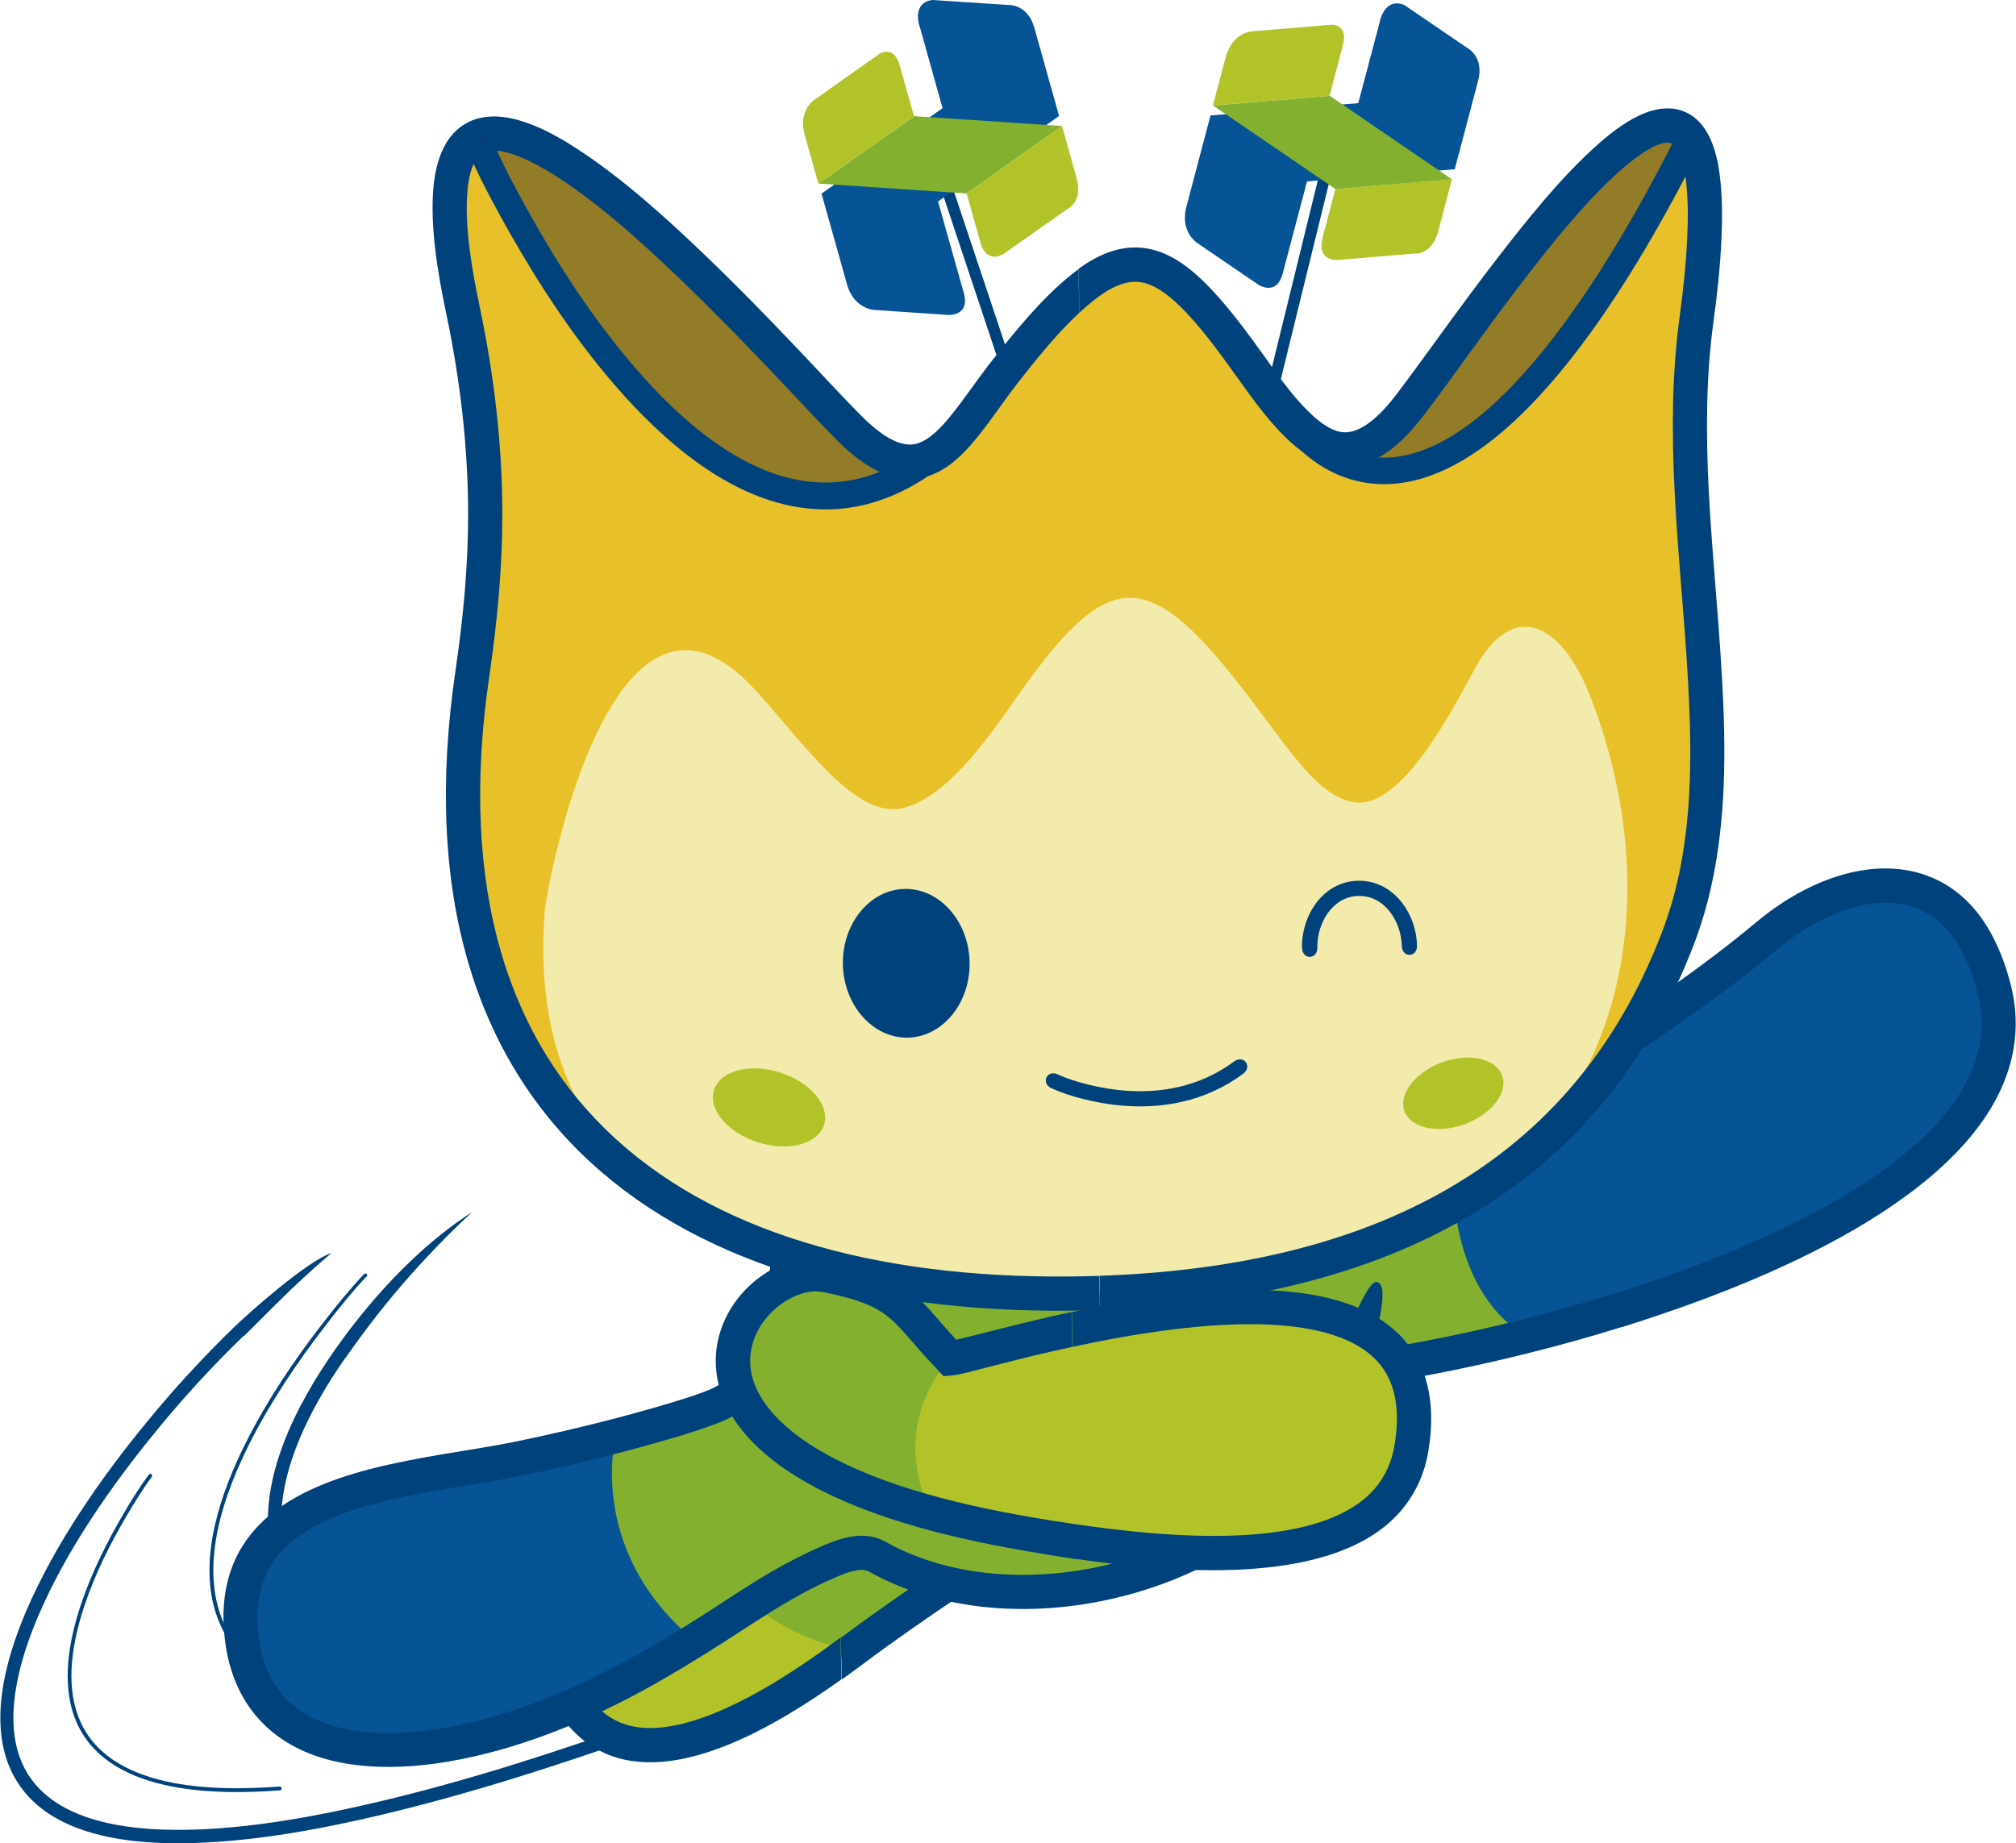
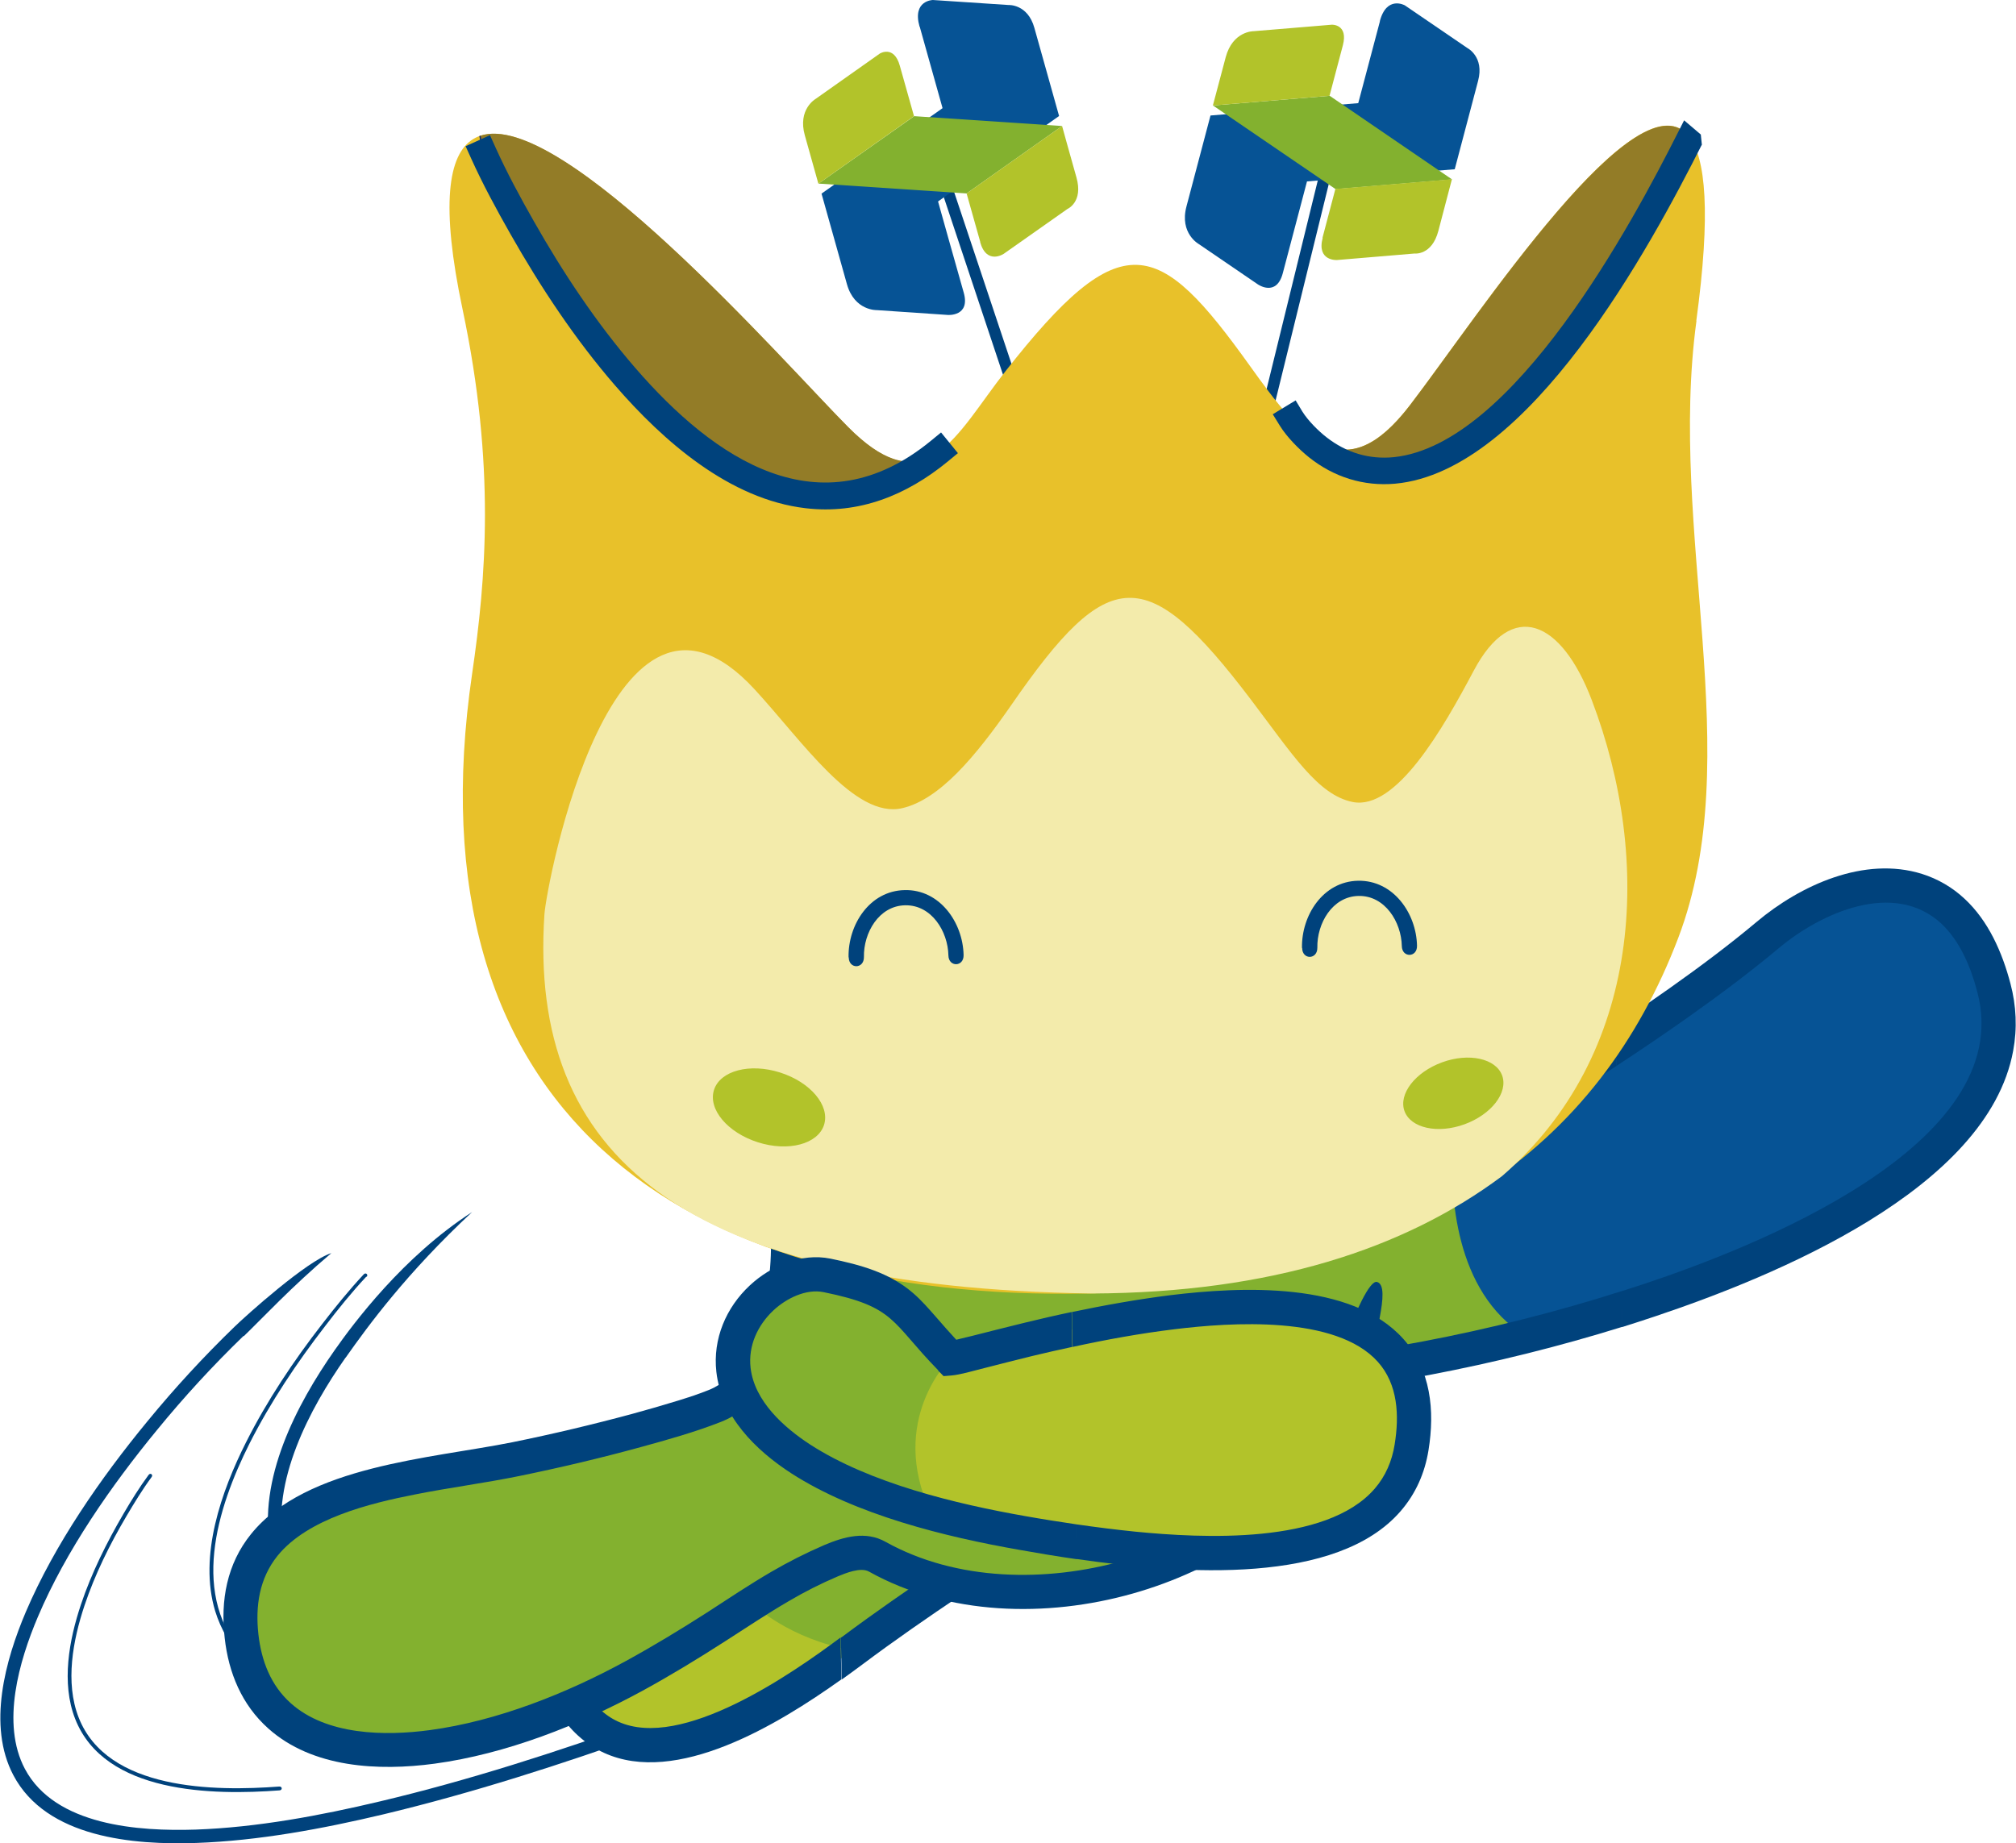
<svg xmlns="http://www.w3.org/2000/svg" id="_레이어_2" viewBox="0 0 120.76 110.43">
  <defs>
    <style>.cls-1,.cls-2{fill:#83b12f;}.cls-3{fill:#e8c12a;}.cls-3,.cls-4,.cls-5,.cls-6,.cls-2,.cls-7,.cls-8{fill-rule:evenodd;}.cls-4{fill:#00427c;}.cls-5,.cls-9{fill:#b2c32a;}.cls-10{fill:#1e2b69;}.cls-6,.cls-11{fill:#065395;}.cls-7{fill:#f3ebab;}.cls-8{fill:#937c27;}</style>
  </defs>
  <g id="_격리_모드">
    <path class="cls-4" d="M14.59,80.04c-1.83,1.77-3.56,3.65-5.17,5.62-2.74,3.33-5.46,7.23-7.15,11.21-1.12,2.64-2.22,6.39-.78,9.11,1.81,3.42,6.85,3.75,10.23,3.64,3.67-.13,7.47-.84,11.04-1.69,5.32-1.26,10.6-2.97,15.75-4.81l.37-.13.27.75-.37.13c-5.18,1.85-10.48,3.56-15.83,4.84-3.62.86-7.47,1.58-11.2,1.71-3.74.13-8.97-.3-10.95-4.06-1.57-2.98-.48-6.9.75-9.79,1.73-4.05,4.48-8.01,7.27-11.4,1.63-1.99,3.38-3.89,5.23-5.68.71-.69,4.35-3.96,5.8-4.41-2.38,2.01-4.16,3.93-5.25,4.98Z" />
    <path class="cls-4" d="M20.7,81.34c-2.16,3.08-4.45,7.4-3.72,11.29.91,4.83,6.13,7.02,10.37,8.11l.38.1-.2.77-.38-.1c-4.58-1.18-9.98-3.55-10.95-8.73-.78-4.13,1.55-8.61,3.85-11.89,1.11-1.58,4.09-5.6,8.23-8.27-3.9,3.63-6.23,6.81-7.58,8.73Z" />
    <path class="cls-2" d="M66.14,88.83c-3.46,2.08-10.49,6.6-15.1,10.04-8.91,6.66-15.83,8.43-18.02.09-2.12-8.12,7.76-9.79,13.69-11.9,4.65-1.66,8.93-3.7,10.55-4.5.38-.25.71-.55,1-.89h0c2.32,1.35,13.47,3.79,7.87,7.16Z" />
    <path class="cls-5" d="M51.04,98.87c-8.91,6.66-15.83,8.43-18.02.09-.72-2.75-.06-4.75,1.35-6.29l7.48-.93s1.96,5.77,9.19,7.14Z" />
    <path class="cls-4" d="M58.49,82.93c-.22.2-.45.37-.71.52-1.32.76-2.83,1.42-4.22,2.02-1.14.49-2.29.97-3.44,1.42l-.04-2.19c.9-.36,1.79-.73,2.67-1.11,1.32-.57,2.77-1.2,4.02-1.91.28-.16.53-.42.74-.67l.56-.64.73.43c.52.3,1.25.55,1.81.76.94.35,1.88.68,2.81,1.05,1.72.68,5.12,2.02,5.31,4.17.11,1.35-1,2.31-2.04,2.94-3.09,1.86-6.15,3.84-9.14,5.86-1.98,1.33-3.96,2.7-5.87,4.13-.39.29-.81.6-1.26.92l-.05-2.51.09-.06c1.94-1.45,3.94-2.83,5.95-4.19,3.02-2.03,6.11-4.04,9.23-5.91.21-.12,1.08-.7,1.06-1.01-.03-.32-.79-.86-1.03-1.01-.9-.58-1.99-1.03-2.98-1.42-.92-.36-1.85-.69-2.77-1.04-.44-.16-.93-.34-1.4-.54ZM50.11,86.88c-1.01.4-2.03.78-3.05,1.14-1.84.65-3.73,1.18-5.57,1.83-2.39.83-5.69,2.15-7.05,4.43-.82,1.38-.81,2.9-.42,4.42.45,1.72,1.28,3.67,3.01,4.45,3.8,1.74,10.4-2.86,13.32-5.04l.05,2.51c-3.86,2.76-9.9,6.38-14.22,4.4-2.34-1.07-3.52-3.43-4.14-5.8-.54-2.06-.47-4.12.64-5.99,2.52-4.23,9.33-5.59,13.7-7.15,1.24-.44,2.47-.91,3.69-1.39l.04,2.19Z" />
    <path class="cls-6" d="M75.68,82.54c9.85.06,47.67-8.43,43.77-23.35-.56-2.15-1.41-3.64-2.46-4.61-2.94-2.73-7.58-1.51-11.09,1.43-9.68,8.14-30.26,19.32-30.26,19.32-1.6,4.94-2.03,4.77.04,7.21Z" />
    <path class="cls-2" d="M75.68,82.54c3.14.02,9.14-.83,15.71-2.49-4.31-2.64-4.51-8.64-4.38-11.25-6.3,3.77-11.37,6.53-11.37,6.53-1.6,4.94-2.03,4.77.04,7.21Z" />
    <path class="cls-4" d="M97.14,77.36c.47-.15.93-.3,1.39-.45,6.38-2.13,22.32-8.28,19.92-17.45-.38-1.47-1.03-3.06-2.16-4.12-2.84-2.63-7.22-.64-9.73,1.46-1.72,1.44-3.53,2.79-5.36,4.09-1.43,1.01-2.88,2-4.35,2.96l-.05-2.43c1.08-.72,2.15-1.46,3.21-2.21,1.78-1.26,3.55-2.58,5.22-3.98,2.62-2.2,6.45-3.95,9.9-2.87.95.3,1.81.8,2.54,1.48,1.44,1.33,2.27,3.23,2.76,5.1.35,1.32.41,2.68.16,4.02-1.53,8.33-14.39,13.54-21.42,15.9-.66.22-1.33.44-2,.65l-.04-2.14ZM76.49,76.04c-.32.96-.67,1.93-.97,2.9-.1.35-.27.91-.2,1.27.07.36.49.9.82,1.3,1.18-.02,2.39-.14,3.56-.27,1.85-.22,3.71-.52,5.54-.87,4-.76,8-1.77,11.89-3.01l.04,2.14c-3.79,1.18-7.67,2.14-11.55,2.88-1.88.36-3.78.67-5.69.89-1.4.17-2.86.3-4.28.29h-.47s-.31-.36-.31-.36c-.63-.75-1.38-1.6-1.58-2.58-.16-.77.02-1.53.24-2.27.33-1.11.75-2.22,1.11-3.33l.13-.39.36-.19c1.99-1.08,3.97-2.21,5.94-3.34,4.32-2.49,8.6-5.06,12.79-7.75.98-.63,1.96-1.27,2.93-1.92l.05,2.43c-.62.41-1.25.82-1.87,1.22-4.22,2.71-8.53,5.3-12.88,7.8-1.86,1.07-3.74,2.14-5.62,3.17Z" />
    <path class="cls-2" d="M59,60.44c7.45,2.93,17.65,3.97,20.77,11.13,7.84,17.96-15.35,29.39-27.24,21.71-.47-.22-1.13-.45-2.77.24-4.01,1.69-6.35,3.93-11.79,6.9-10.52,5.74-22.47,6.86-23.52-2.38-1.03-8.99,9.77-9.27,16.42-10.61,5.22-1.05,10.09-2.58,11.94-3.19,3.58-1.69,4.68-7.42,4.31-11.02-.62-6.03-1.48-18.04,11.89-12.78Z" />
-     <path class="cls-6" d="M41.59,98.3c-1.06.66-2.24,1.37-3.61,2.12-10.52,5.74-22.47,6.86-23.52-2.38-1.03-8.99,9.77-9.27,16.42-10.61,2.12-.43,4.19-.94,6.02-1.43h0s-1.86,6.83,4.7,12.3Z" />
    <path class="cls-4" d="M58.63,61.39c-2.54-1-6.67-2.22-8.89.1-2.44,2.55-1.94,8.37-1.6,11.62.41,3.99-.73,10.4-4.95,12.08-1.52.6-3.23,1.08-4.8,1.51-2.41.66-4.86,1.24-7.31,1.74-2.06.42-4.16.69-6.22,1.1-2.7.53-6.43,1.44-8.24,3.68-1.09,1.36-1.33,3.01-1.14,4.71.18,1.58.74,3.05,1.94,4.12,2.15,1.92,5.63,1.97,8.32,1.61,4.03-.54,8.2-2.2,11.75-4.14,1.66-.91,3.26-1.88,4.85-2.9,1.28-.83,2.55-1.68,3.87-2.45,1.03-.6,2.08-1.13,3.17-1.6,1.18-.5,2.48-.86,3.67-.19,4.25,2.37,9.64,2.43,14.23,1.13,4.46-1.26,8.81-3.97,11.22-8.02.61-1.03,3.1-8.94,3.99-8.68.89.26-.32,3.65-.48,5.47-.35,1.45-.92,2.88-1.74,4.26-2.68,4.51-7.46,7.54-12.43,8.94-5.13,1.45-11.06,1.32-15.79-1.32-.5-.28-1.41.1-1.87.29-1.01.43-1.98.92-2.93,1.48-1.29.75-2.54,1.59-3.79,2.39-1.63,1.05-3.27,2.05-4.97,2.98-3.78,2.06-8.18,3.79-12.46,4.37-3.35.45-7.31.26-9.96-2.11-1.59-1.42-2.38-3.34-2.61-5.42-.26-2.25.13-4.44,1.58-6.23,3.31-4.1,10.79-4.52,15.66-5.5,2.41-.49,4.81-1.06,7.18-1.7.92-.25,1.85-.52,2.76-.8.61-.19,1.23-.39,1.82-.63,3.21-1.28,3.97-6.99,3.66-9.96-.2-1.89-.34-3.79-.28-5.7.09-2.59.58-5.6,2.44-7.55,2.92-3.06,7.67-1.96,11.13-.6,2.26.89,4.63,1.56,6.96,2.27,4.87,1.49,10.59,3.33,13.5,7.77l-2.53.05c-2.75-3.13-7.69-4.67-11.57-5.86-2.38-.72-4.79-1.41-7.11-2.32Z" />
    <polygon class="cls-4" points="62.23 26.72 73.96 31.1 79.55 8.31 80.22 8.48 74.44 32.01 61.68 27.25 55.56 8.89 56.21 8.68 62.23 26.72" />
    <path class="cls-11" d="M82.65,1.28c.41-1.57,1.5-.96,1.5-.96l3.75,2.56s1.02.52.64,1.96c-.38,1.44-1.4,5.3-1.4,5.3h0s0,0,0,0l-8.85.73h0s-1.07,4.06-1.45,5.5c-.38,1.44-1.49.67-1.49.67l-3.53-2.41s-1.18-.64-.75-2.26c.43-1.62,1.44-5.45,1.44-5.45h0l8.85-.74s.88-3.34,1.3-4.91Z" />
    <polygon class="cls-1" points="86.98 10.75 79.65 5.74 72.66 6.32 80 11.33 86.98 10.75" />
    <path class="cls-9" d="M72.66,6.32l6.98-.58s.47-1.77.8-3.03c.33-1.27-.66-1.23-.66-1.23l-4.7.39s-1.24-.01-1.66,1.56c-.42,1.57-.77,2.9-.77,2.9Z" />
    <path class="cls-9" d="M79.23,14.25c-.37,1.4.85,1.33.85,1.33l4.65-.39s1.04.13,1.43-1.36c.39-1.48.81-3.09.81-3.09l-6.98.58s-.4,1.52-.77,2.92Z" />
    <path class="cls-3" d="M101.62,19.22c-1.72,12.67,3.05,26.08-1.09,36.97-4.7,12.36-15.3,20.72-35.26,21.31-24.73.51-40.8-11.14-36.99-37.13.83-5.66,1.41-12.47-.57-21.83-5.3-25.02,17.8,1.72,23.09,7.05,4.7,4.74,6.46.43,9.43-3.35,6.97-8.89,9.15-7.99,14.64-.32,3.1,4.33,5.63,7.52,9.58,2.36,5.34-6.96,20.66-30.84,17.16-5.06Z" />
    <path class="cls-8" d="M28.75,8.14c4.89-1.69,18.19,13.56,22.05,17.44,1.03,1.04,1.92,1.64,2.71,1.91,1.05.36,1.93.12,2.74-.46h0c-14.08,11.54-27.3-17.88-27.3-17.88l-.21-1.02h0ZM77.35,25.09c2.13,2.28,4.24,2.93,7.11-.81,4.04-5.27,13.81-20.24,16.79-16-15.45,30.69-23.9,16.81-23.9,16.81h0Z" />
    <path class="cls-7" d="M89.97,70.47c-5.84,4.36-13.84,6.98-24.55,7.03-24.55-.36-33.76-8.26-32.81-22.7.12-1.82,4.09-22.73,12.59-13.5,2.85,3.09,6,7.79,8.85,7.12,2.23-.52,4.37-3.07,6.55-6.21,5.8-8.39,8.07-8.54,14.31-.32,2.53,3.34,4.04,5.74,6.11,6.16,2.61.53,5.42-4.4,7.26-7.87,2.29-4.32,5.25-3.02,7.07,1.77,3.66,9.61,3.05,21.24-5.38,28.52Z" />
-     <path class="cls-4" d="M54.38,62.17c2.09-.04,3.75-2.08,3.7-4.53-.05-2.45-1.8-4.42-3.89-4.38-2.09.04-3.75,2.08-3.7,4.53.05,2.45,1.8,4.42,3.89,4.38Z" />
+     <path class="cls-4" d="M54.38,62.17Z" />
    <path class="cls-4" d="M77.99,56.8c-.04-1.95,1.26-3.99,3.36-4.03,2.1-.04,3.49,1.94,3.53,3.89.02.72-.9.74-.91.02-.03-1.44-1.01-3.03-2.59-3-1.58.03-2.5,1.66-2.47,3.1.01.72-.9.74-.91.02Z" />
-     <path class="cls-4" d="M100.6,19.08c.22-1.63.4-3.29.47-4.94.05-1.09.05-2.24-.08-3.32-.06-.5-.31-2.03-.91-2.24-.86-.29-2.8,1.42-3.35,1.93-1.94,1.8-3.72,4.03-5.34,6.12-1.16,1.5-2.28,3.03-3.39,4.56-.9,1.24-1.8,2.5-2.73,3.71-1.21,1.58-2.94,3.29-5.12,3.04-1.32-.15-2.42-.99-3.32-1.91-1.03-1.05-1.94-2.32-2.79-3.52-1.02-1.42-2.17-3.02-3.43-4.23-.64-.62-1.52-1.32-2.45-1.39-1-.08-2.01.59-2.75,1.19-.26.21-.51.43-.76.66l-.05-2.63c1.09-.79,2.34-1.38,3.72-1.27,1.46.11,2.68.97,3.71,1.96,1.36,1.31,2.58,2.98,3.68,4.51.91,1.27,3,4.39,4.68,4.58,1.28.15,2.57-1.36,3.25-2.25.92-1.21,1.81-2.45,2.7-3.67,1.13-1.55,2.26-3.09,3.43-4.6,1.69-2.18,3.54-4.5,5.56-6.37,1.3-1.21,3.49-3.02,5.41-2.37,1.6.55,2.1,2.43,2.28,3.92.15,1.2.15,2.46.1,3.67-.07,1.71-.26,3.43-.49,5.12-.45,3.3-.44,6.65-.28,9.97.22,4.33.71,8.65.88,12.98.17,4.16.03,8.41-1.14,12.43-.18.61-.38,1.22-.61,1.82-5.96,15.66-19.65,21.42-35.6,21.95l-.04-2.05c15.09-.51,28.08-5.78,33.73-20.63.21-.55.39-1.1.56-1.66,1.11-3.8,1.22-7.85,1.06-11.78-.17-4.33-.67-8.64-.88-12.96-.17-3.45-.17-6.92.29-10.34ZM64.65,18.74c-1.32,1.22-2.56,2.77-3.62,4.12-.87,1.11-1.65,2.31-2.54,3.4-.82,1-1.82,2-3.12,2.33-2.06.52-3.94-.9-5.3-2.28-1.31-1.33-2.58-2.71-3.87-4.07-1.79-1.88-3.61-3.74-5.48-5.54-2.2-2.1-4.65-4.34-7.2-6.01-.92-.6-3.4-2.12-4.56-1.54-.69.35-.89,1.54-.95,2.21-.21,2.15.27,4.85.71,6.95.87,4.13,1.37,8.3,1.37,12.52,0,3.27-.31,6.45-.78,9.68-3.74,25.49,12.04,36.55,35.95,35.95.2,0,.4-.01.6-.02l.04,2.05c-.2,0-.39.01-.59.02-25.19.63-41.96-11.52-38.03-38.3.46-3.13.76-6.21.76-9.38,0-4.08-.48-8.1-1.32-12.09-.49-2.33-.98-5.19-.75-7.58.15-1.49.64-3.12,2.08-3.84,2.08-1.04,4.88.52,6.6,1.65,2.66,1.74,5.2,4.04,7.5,6.24,1.9,1.82,3.74,3.7,5.55,5.61,1.28,1.34,2.54,2.72,3.84,4.04.76.76,2.14,2.03,3.34,1.73.79-.2,1.54-1.03,2.03-1.63.88-1.08,1.65-2.26,2.52-3.36,1.37-1.75,2.97-3.71,4.7-5.11.16-.12.32-.25.48-.37l.05,2.63Z" />
    <path class="cls-4" d="M101.96,8.63c-3.09,6.13-10.36,19.62-18.39,20.35-1.9.17-3.68-.4-5.16-1.58-.61-.49-1.33-1.22-1.75-1.9l-.42-.68,1.37-.83.41.68c.34.54.95,1.15,1.44,1.53,1.18.92,2.55,1.34,4.04,1.19,7.16-.75,14.28-14.03,17.02-19.47l.36-.71,1,.85.06.59Z" />
    <polygon class="cls-10" points="28.91 9.17 28.71 8.15 28.79 8.14 28.99 9.16 28.91 9.17" />
    <path class="cls-4" d="M56.76,27.66c-2.45,2.01-5.31,3.17-8.5,2.79-4.56-.53-8.53-4.02-11.42-7.36-2.39-2.76-4.46-5.89-6.26-9.06-.83-1.46-1.67-3.01-2.36-4.54l-.33-.73,1.46-.66.33.73c.67,1.49,1.49,3.01,2.3,4.43,1.74,3.07,3.76,6.11,6.07,8.78,4.73,5.47,11.08,9.8,17.7,4.38l.62-.51,1.01,1.24-.62.51Z" />
    <path class="cls-11" d="M55.08,1.59c-.44-1.57.8-1.59.8-1.59l4.53.3s1.15-.07,1.55,1.37c.4,1.44,1.48,5.28,1.48,5.28h0,0s-7.25,5.12-7.25,5.12h0,0s1.13,4.04,1.54,5.47c.4,1.43-.95,1.33-.95,1.33l-4.26-.29s-1.34.05-1.79-1.56c-.45-1.61-1.52-5.42-1.52-5.42h0l7.25-5.12s-.93-3.32-1.37-4.89Z" />
    <polygon class="cls-1" points="63.62 7.55 54.76 6.96 49.03 11 57.9 11.59 63.62 7.55" />
    <path class="cls-9" d="M49.03,11l5.72-4.04s-.5-1.76-.85-3.02c-.35-1.26-1.2-.73-1.2-.73l-3.85,2.72s-1.08.62-.64,2.18c.44,1.57.81,2.89.81,2.89Z" />
    <path class="cls-9" d="M58.71,14.5c.39,1.39,1.41.71,1.41.71l3.82-2.69s.96-.41.54-1.89c-.42-1.48-.86-3.08-.86-3.08l-5.72,4.04s.43,1.52.82,2.91Z" />
    <path class="cls-5" d="M46.73,64.26c1.82.58,3,1.98,2.63,3.14-.37,1.15-2.14,1.62-3.96,1.04-1.82-.58-3-1.98-2.63-3.14.37-1.15,2.14-1.62,3.96-1.04Z" />
    <path class="cls-5" d="M86.38,63.65c-1.61.59-2.62,1.9-2.25,2.92.37,1.02,1.99,1.38,3.6.79,1.61-.59,2.62-1.9,2.25-2.92-.37-1.02-1.99-1.38-3.6-.79Z" />
-     <path class="cls-4" d="M63.35,64.37c1.02.47,2.46.8,3.57.93,2.49.29,4.96-.18,7-1.7.58-.43,1.12.3.55.73-2.24,1.67-4.94,2.19-7.68,1.87-1.19-.14-2.71-.49-3.81-1-.65-.3-.27-1.13.38-.83Z" />
    <path class="cls-5" d="M84.55,86.72c2.44-14.87-25.53-5.53-27.62-5.34-2.81-2.86-2.66-4.01-7.39-4.97-5.14-1.05-13.72,10.99,11.7,15.44,9.13,1.6,21.99,2.91,23.3-5.13Z" />
    <path class="cls-2" d="M56.94,81.38c-2.81-2.86-2.66-4.01-7.39-4.97-4.73-.96-12.36,9.13,6.21,14.23-2.63-5.58,1.18-9.26,1.18-9.26Z" />
    <path class="cls-4" d="M64.47,91.33c1.18.17,2.36.32,3.55.44,3.97.39,11.41.79,14.32-2.57.66-.76,1.04-1.66,1.2-2.65.28-1.72.21-3.6-1.01-4.96-2.51-2.8-8.82-2.36-12.17-1.95-2.05.25-4.09.62-6.11,1.06l-.04-2.09c1.95-.41,3.92-.76,5.9-1.01,4.2-.51,10.84-.85,13.95,2.62,1.66,1.85,1.89,4.3,1.51,6.66-.22,1.37-.76,2.61-1.68,3.67-3.81,4.39-12.88,3.81-19.38,2.86l-.04-2.09ZM56.2,82.1c-2.84-2.9-2.53-3.8-6.86-4.68-1.06-.22-2.25.38-3.01,1.09-.95.89-1.52,2.13-1.37,3.44.23,2,1.99,3.57,3.57,4.6,3.59,2.32,8.74,3.56,12.9,4.29,1.01.18,2.03.34,3.04.49l.04,2.09c-1.26-.18-2.43-.38-3.44-.56-4.46-.78-9.81-2.1-13.66-4.58-2.15-1.39-4.2-3.42-4.5-6.09-.22-1.97.58-3.85,2.01-5.18,1.26-1.17,3.08-1.95,4.82-1.6,1.79.37,3.55.84,4.96,2.07.5.43.93.93,1.37,1.43.4.46.8.92,1.21,1.36,0,0,0,0,0,0,.33-.08.66-.16.99-.24,1.02-.26,2.05-.52,3.07-.77.94-.23,1.89-.45,2.85-.65l.04,2.09c-.81.17-1.62.36-2.42.55-1.02.25-2.03.51-3.05.77-.52.13-1.22.34-1.75.39l-.49.04-.34-.35Z" />
    <path class="cls-4" d="M9.08,88.5c-.54.73-1.04,1.55-1.5,2.33-1,1.69-1.9,3.51-2.52,5.37-.69,2.07-1.17,4.6-.35,6.7,1.71,4.39,8.17,4.43,12.02,4.14.18-.01.2.21.02.23-3.98.3-10.49.22-12.25-4.29-.84-2.15-.36-4.73.35-6.85.63-1.88,1.54-3.71,2.54-5.42.46-.79.97-1.61,1.51-2.34.11-.15.29-.01.18.13Z" />
    <path class="cls-4" d="M21.95,76.48c-.87.93-1.71,1.97-2.48,2.98-1.69,2.19-3.27,4.55-4.52,7.02-1.95,3.88-3.63,9.22-.18,12.8l.08.08-.16.16-.08-.08c-.8-.83-1.38-1.81-1.72-2.91-1-3.31.37-7.19,1.86-10.14,1.25-2.48,2.84-4.86,4.54-7.05.78-1.01,1.62-2.05,2.5-2.99.12-.13.29.02.17.16Z" />
    <path class="cls-4" d="M50.83,57.36c-.04-1.95,1.26-3.99,3.36-4.03,2.1-.05,3.49,1.94,3.53,3.89.02.72-.9.74-.91.02-.03-1.44-1.01-3.03-2.59-3-1.58.03-2.5,1.66-2.47,3.1.01.72-.9.74-.91.02Z" />
  </g>
</svg>